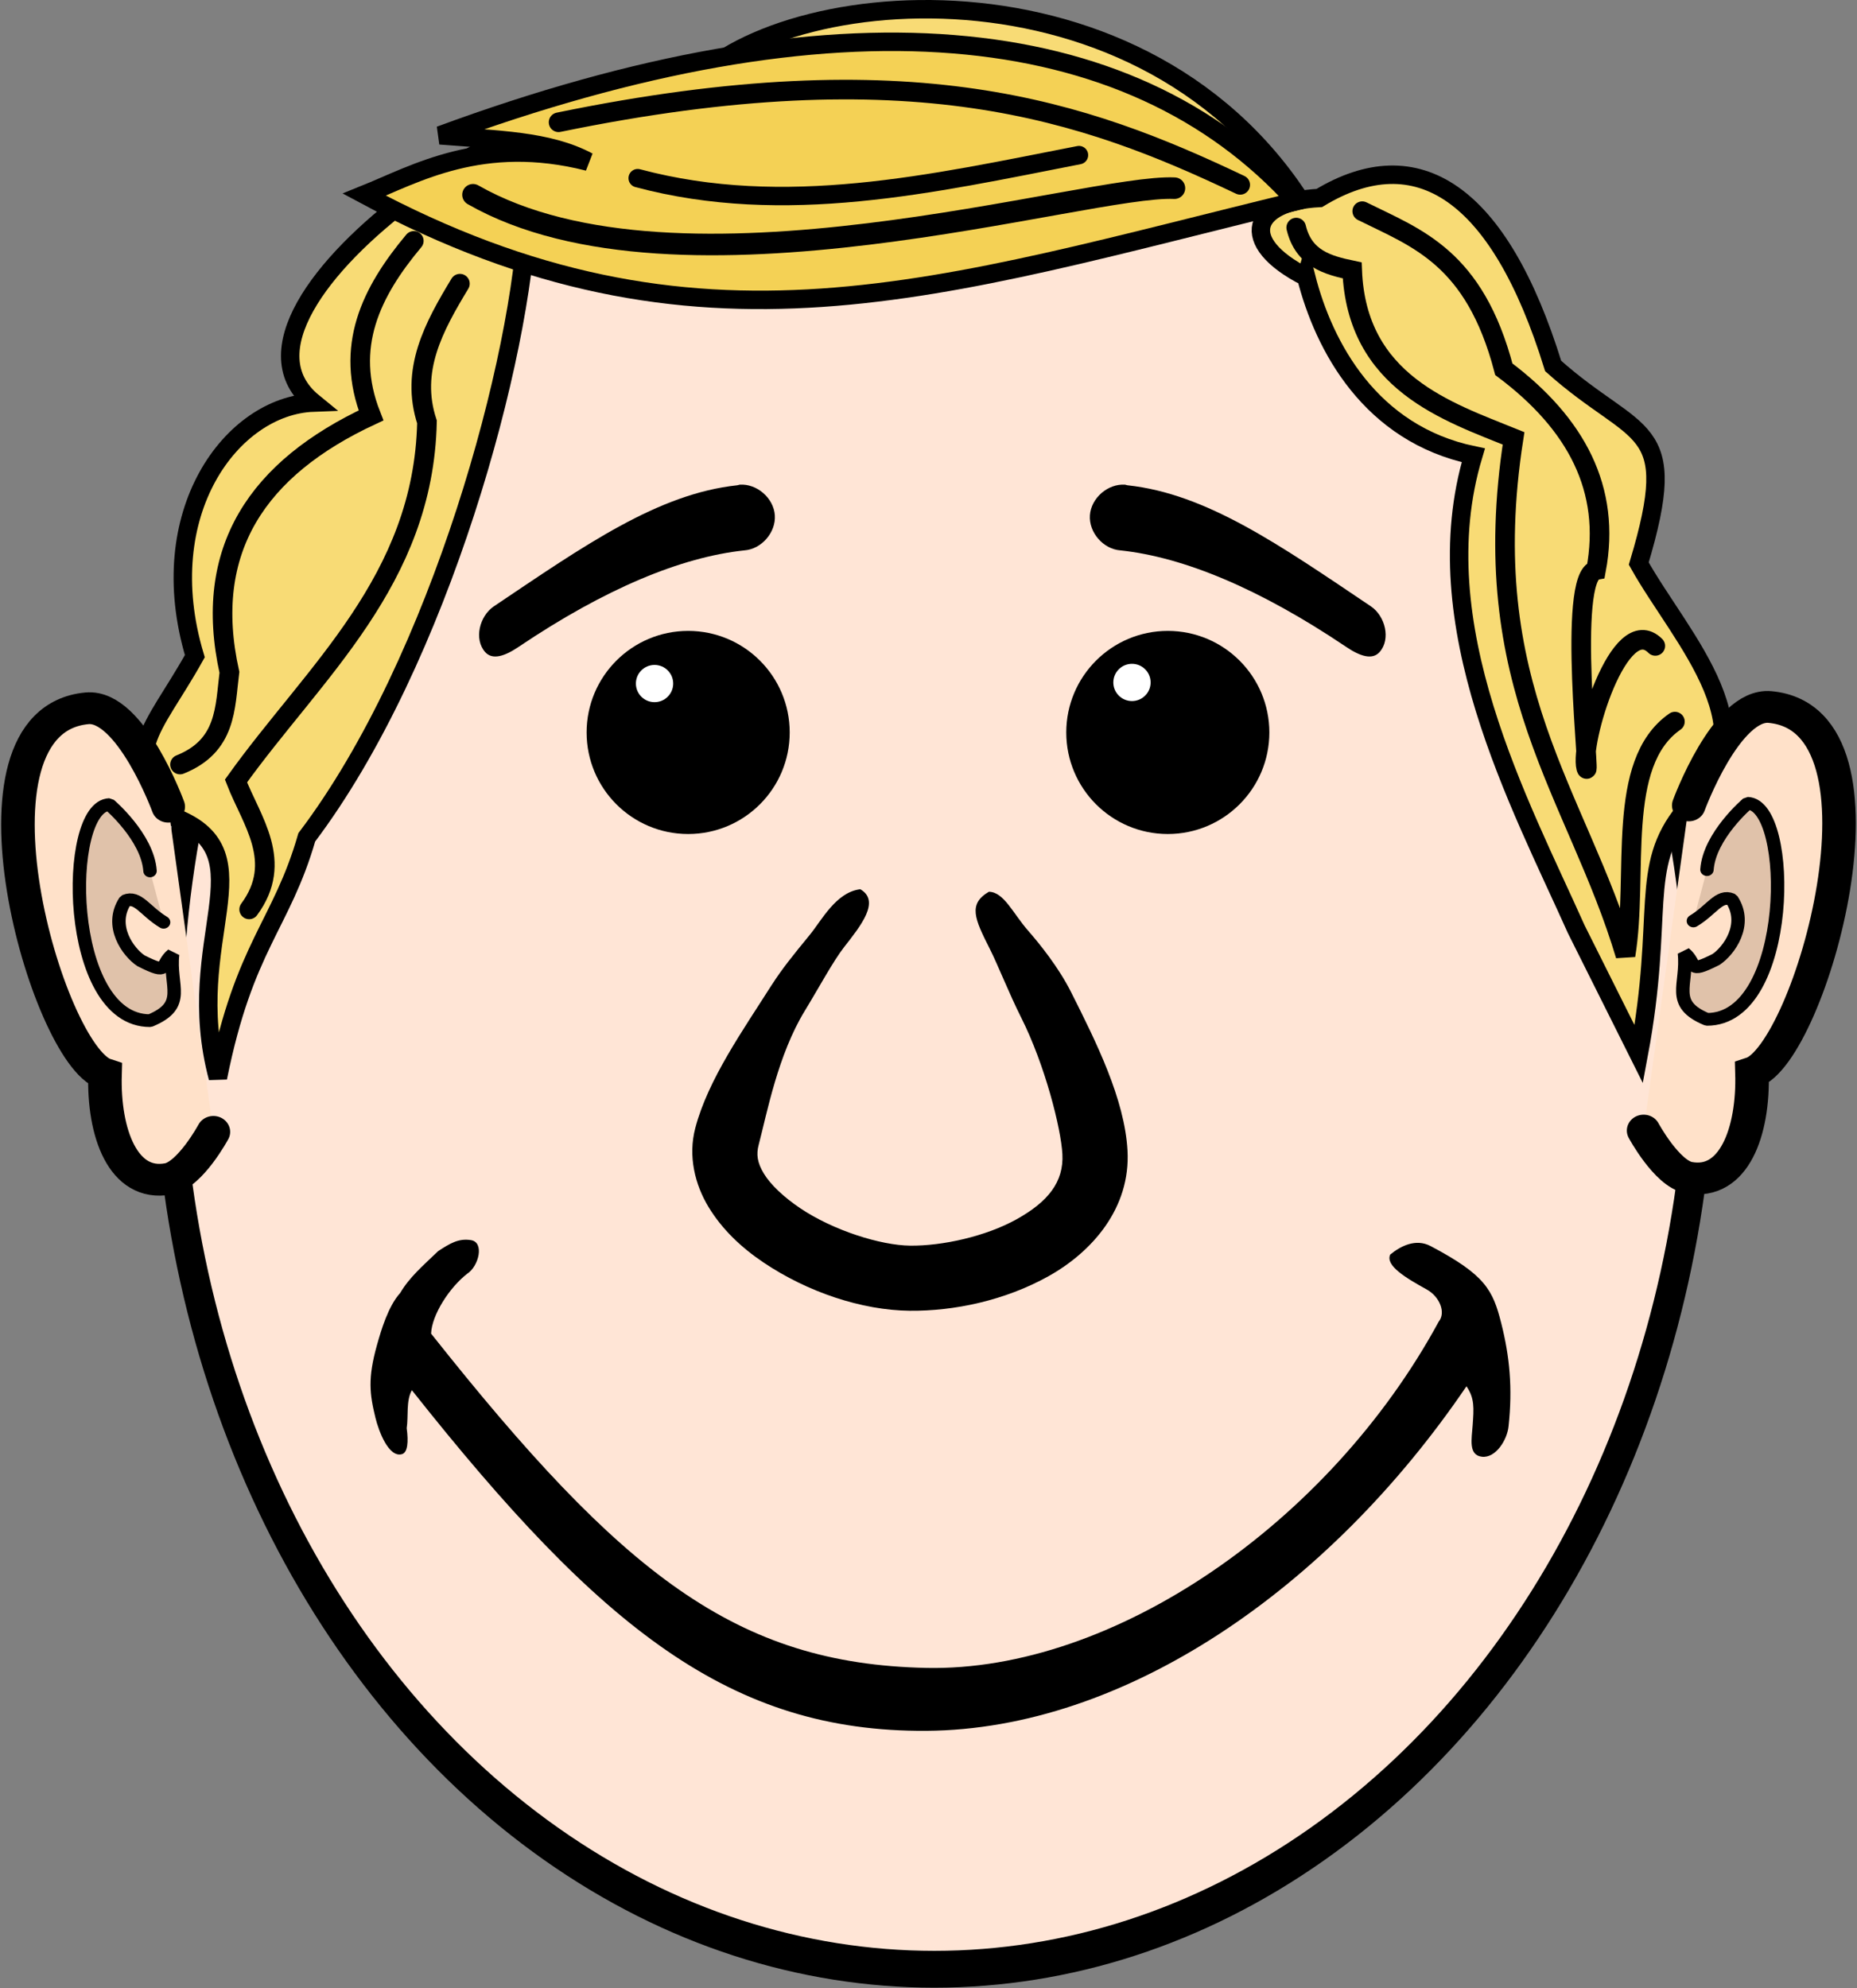
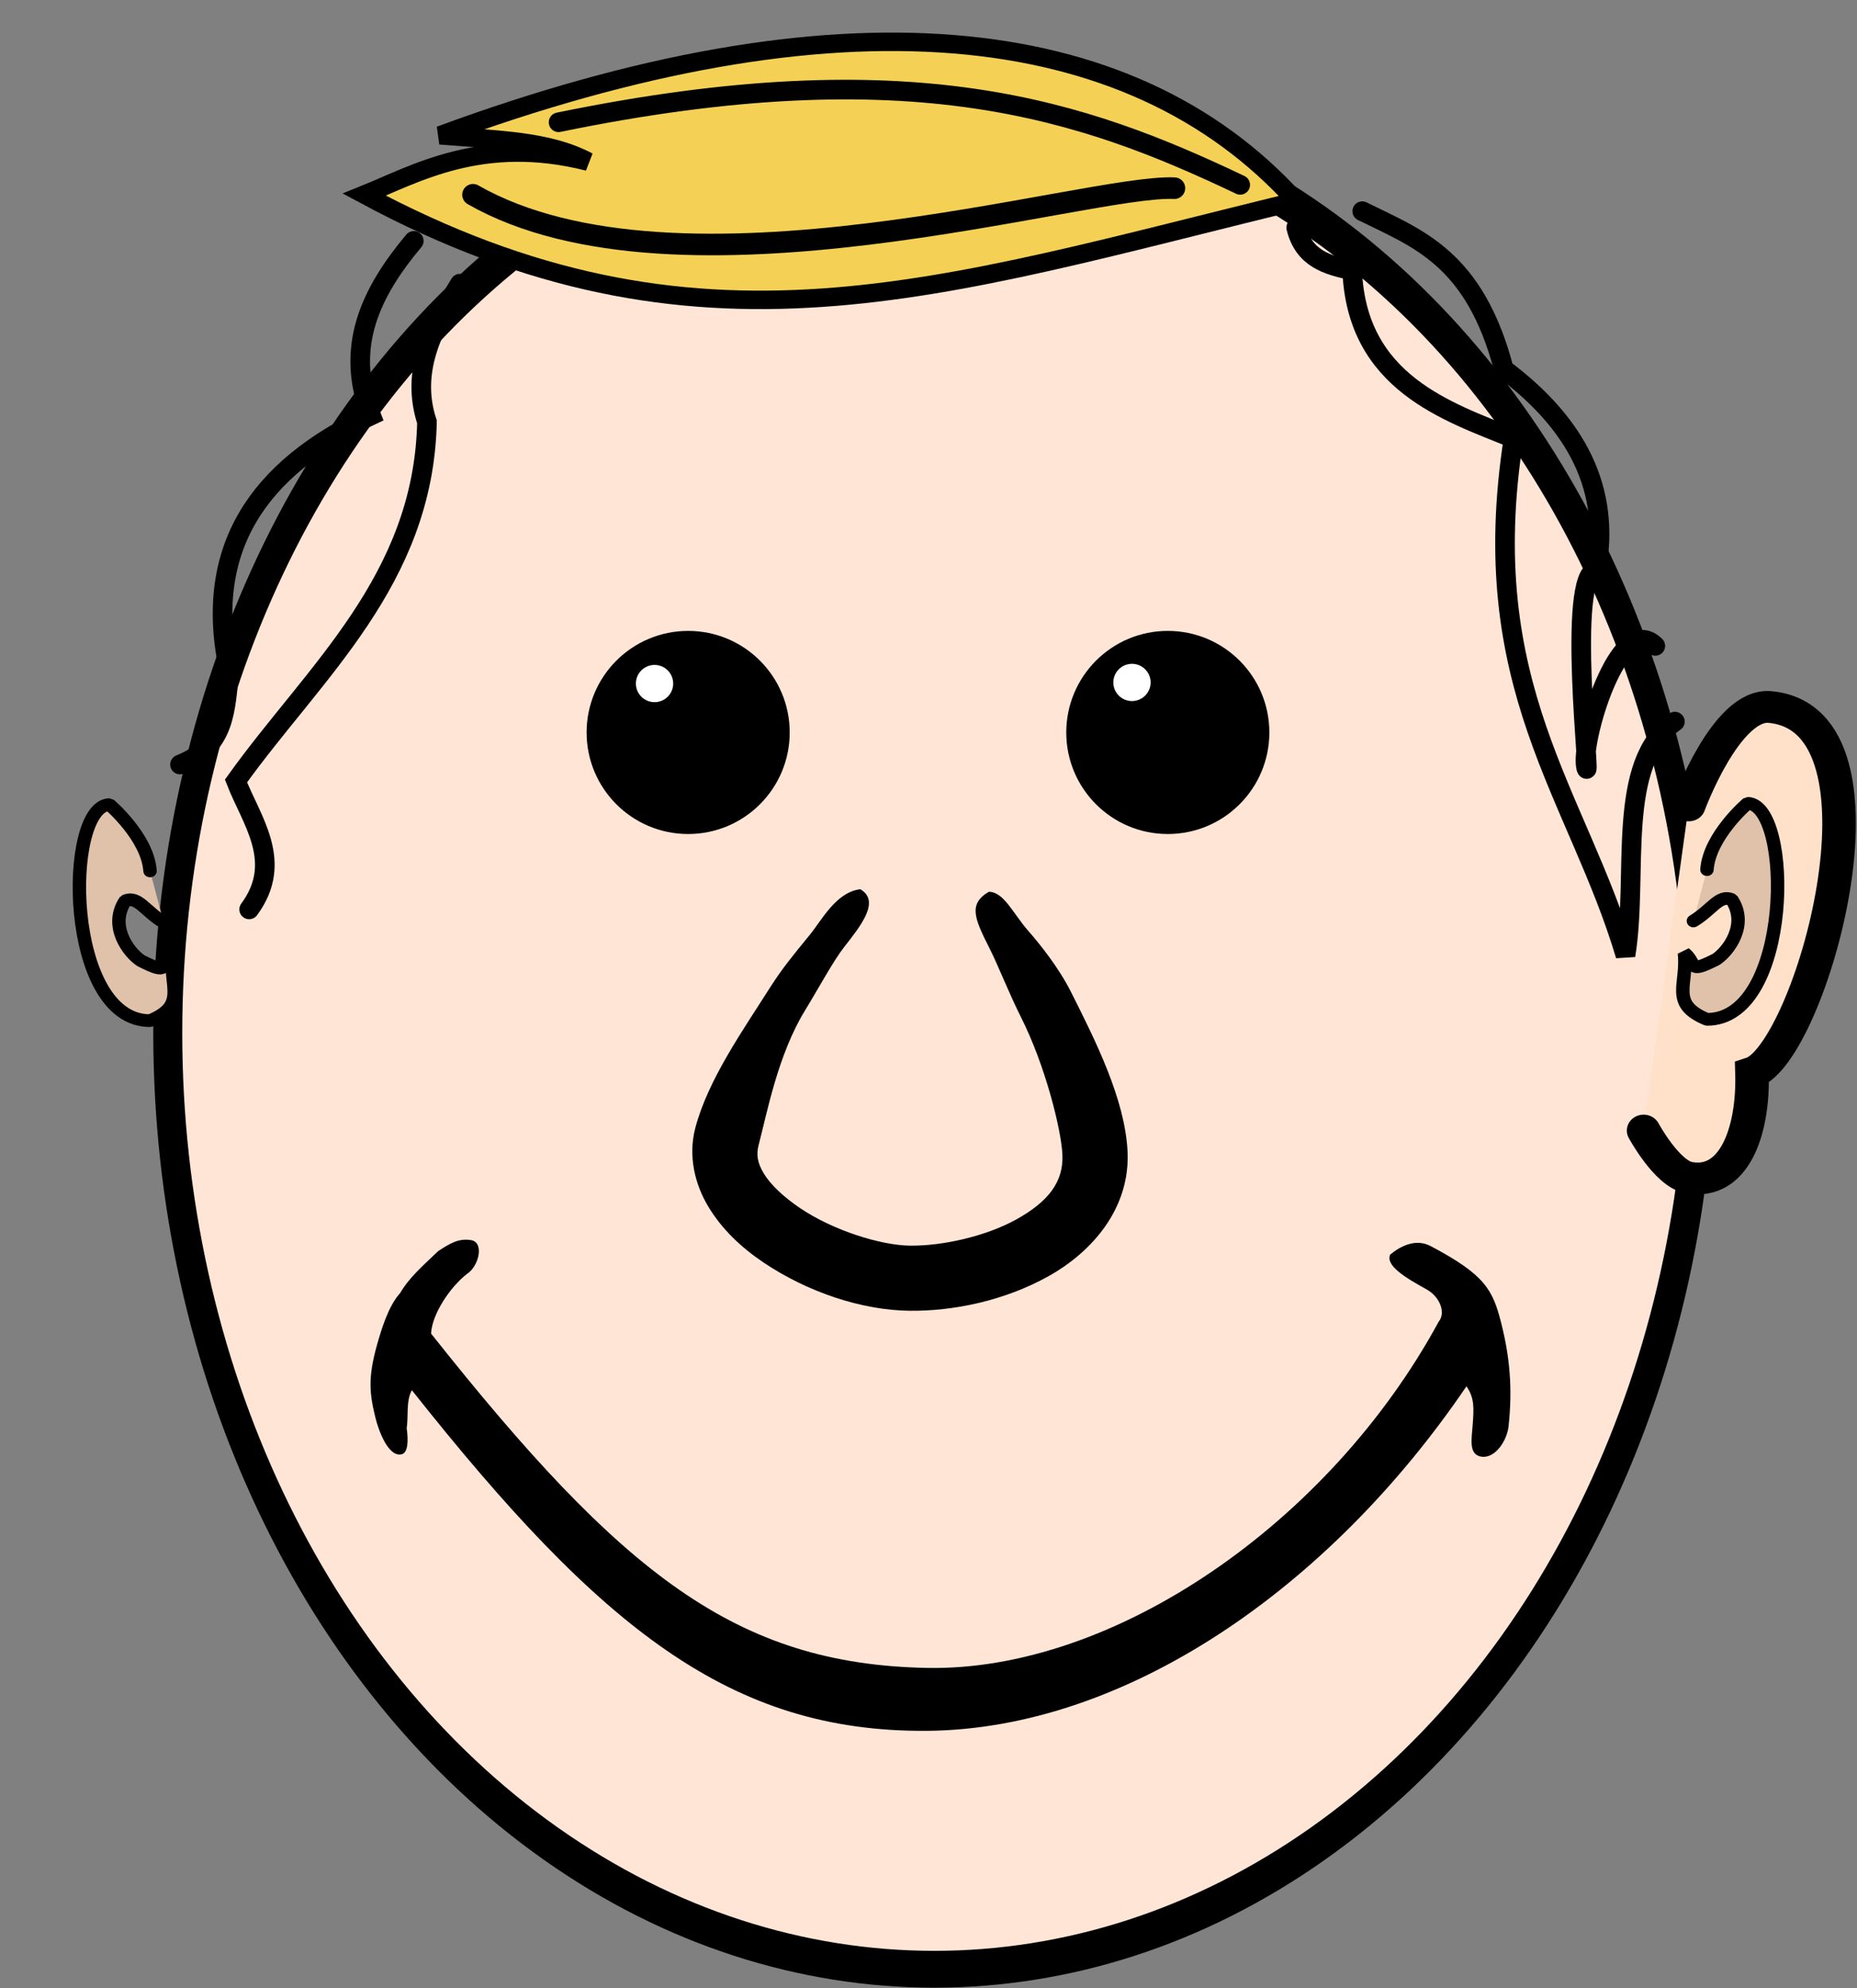
<svg xmlns="http://www.w3.org/2000/svg" xmlns:ns1="http://sodipodi.sourceforge.net/DTD/sodipodi-0.dtd" xmlns:ns2="http://www.inkscape.org/namespaces/inkscape" id="svg2" ns1:docname="_svgclean2.svg" viewBox="0 0 100.7 107.79" version="1.1" ns2:version="0.48.3.1 r9886">
  <rect x="0" y="0" width="100.7" height="107.79" fill="#808080" stroke="none" />
  <title id="title4220">father's face</title>
  <ns1:namedview id="base" fit-margin-left="2" ns2:zoom="1.979899" borderopacity="1.0" ns2:current-layer="layer1" guidehicolor="#f100ff" ns2:cy="-954.03781" ns2:snap-grids="false" ns2:window-maximized="0" showgrid="false" fit-margin-right="2" ns2:snap-nodes="false" ns2:guide-bbox="true" units="mm" ns2:snap-global="false" showguides="true" bordercolor="#666666" ns2:window-x="283" ns2:window-y="96" ns2:snap-others="false" fit-margin-bottom="2" ns2:window-width="1024" ns2:pageopacity="0.0" ns2:pageshadow="2" pagecolor="#ffffff" ns2:cx="140.6347" guidehiopacity="0.498" ns2:snap-to-guides="false" ns2:document-units="mm" ns2:window-height="768" fit-margin-top="2">
    <ns2:grid id="grid4236" originy="-1482.507px" type="xygrid" originx="-135.419px" />
  </ns1:namedview>
  <g id="layer1" ns2:label="Ebene 1" ns2:groupmode="layer" transform="translate(-135.42 -402.52)">
    <g id="g4159">
      <ellipse id="path2985" ns1:rx="39.14341" ns1:cy="445.51303" style="color:#000000;stroke:#000000;stroke-width:1.48;fill:#ffe5d6" d="m 222.739,445.513 c 0,20.781 -17.525,37.628 -39.143,37.628 -21.618,0 -39.143,-16.847 -39.143,-37.628 0,-20.781 17.525,-37.628 39.143,-37.628 21.618,0 39.143,16.847 39.143,37.628 z" ns1:ry="37.628181" rx="39.143" transform="matrix(1.062 0 0 1.349 -8.896 -142.46)" ry="37.628" cy="445.51" cx="183.6" ns1:cx="183.59523" />
      <circle id="path3755" ns1:rx="4.7982244" ns1:cy="433.8963" style="color:#000000;stroke:#000000;stroke-linecap:square;stroke-width:1.417;fill:#000000" d="m 68.185,433.896 c 0,2.65 -2.148,4.798 -4.798,4.798 -2.65,0 -4.798,-2.148 -4.798,-4.798 0,-2.65 2.148,-4.798 4.798,-4.798 2.65,0 4.798,2.148 4.798,4.798 z" ns1:ry="4.7982244" cx="63.387" transform="translate(109.35 8.334)" cy="433.9" r="4.798" ns1:cx="63.387074" />
      <circle id="path3755-0" ns1:rx="4.7982244" ns1:cy="433.8963" style="color:#000000;stroke:#000000;stroke-linecap:square;stroke-width:1.417;fill:#000000" d="m 68.185,433.896 c 0,2.65 -2.148,4.798 -4.798,4.798 -2.65,0 -4.798,-2.148 -4.798,-4.798 0,-2.65 2.148,-4.798 4.798,-4.798 2.65,0 4.798,2.148 4.798,4.798 z" ns1:ry="4.7982244" cx="63.387" transform="translate(135.36 8.334)" cy="433.9" r="4.798" ns1:cx="63.387074" />
      <path id="path3775" style="block-progression:tb;text-indent:0;color:#000000;text-transform:none;fill:#000000" d="m210.81 470.54c-0.285 0.596 0.848 1.271 1.977 1.895 0.701 0.387 1.054 1.252 0.649 1.746-5.927 10.921-17.649 18.985-27.781 18.773-10.312-0.216-16.49-5.047-26.859-18.127 0.043-1.024 1.001-2.503 1.964-3.249 0.624-0.406 0.938-1.698 0.203-1.818-0.683-0.112-1.158 0.189-1.782 0.595-0.84 0.806-1.556 1.415-2.059 2.269-0.648 0.718-1.029 1.997-1.264 2.839-0.502 1.797-0.392 2.647-0.078 3.931 0.178 0.728 0.725 2.185 1.443 1.968 0.302-0.091 0.353-0.664 0.251-1.406 0.099-0.647-0.044-1.48 0.28-2.061 10.272 12.97 17.302 18.539 27.9 18.47 10.722-0.07 21.815-7.676 29.288-18.68 0.446 0.645 0.402 1.188 0.336 2.114-0.053 0.747-0.239 1.622 0.505 1.705 0.744 0.083 1.369-0.91 1.442-1.655 0.224-2.066 0.061-3.773-0.396-5.582-0.457-1.809-0.867-2.622-3.833-4.186-0.806-0.425-1.631 0.002-2.184 0.458z" ns1:nodetypes="cscsccsccsssccscsscsscc" transform="translate(0 0)" ns2:connector-curvature="0" />
-       <path id="path3797" d="m175.53 428.8c-0.042 0.009-0.084 0.019-0.125 0.031-4.295 0.458-8.258 3.237-13.212 6.57-0.769 0.524-1.082 1.769-0.469 2.469 0.397 0.453 1.068 0.235 1.837-0.289 4.662-3.136 8.779-4.852 12.219-5.219 0.933-0.065 1.722-0.974 1.657-1.906-0.066-0.933-0.974-1.722-1.907-1.656z" ns1:nodetypes="cccsccscc" style="block-progression:tb;text-indent:0;color:#000000;text-transform:none;fill:#000000" ns2:connector-curvature="0" />
-       <path id="path3797-8" d="m196.43 428.8c0.042 0.009 0.084 0.019 0.125 0.031 4.295 0.458 8.258 3.237 13.212 6.57 0.769 0.524 1.082 1.769 0.469 2.469-0.397 0.453-1.068 0.235-1.837-0.289-4.662-3.136-8.779-4.852-12.219-5.219-0.933-0.065-1.722-0.974-1.657-1.906 0.066-0.933 0.974-1.722 1.907-1.656z" ns1:nodetypes="cccsccscc" style="block-progression:tb;text-indent:0;color:#000000;text-transform:none;fill:#000000" ns2:connector-curvature="0" />
+       <path id="path3797" d="m175.53 428.8z" ns1:nodetypes="cccsccscc" style="block-progression:tb;text-indent:0;color:#000000;text-transform:none;fill:#000000" ns2:connector-curvature="0" />
      <path id="path3826" d="m177.27 455.92c-1.545 2.436-3.457 5.132-4.147 7.763-0.4 1.524-0.017 3.068 0.719 4.281 0.736 1.214 1.772 2.193 2.969 3 2.393 1.613 5.341 2.598 7.938 2.625 2.394 0.025 5.159-0.55 7.531-1.875 2.372-1.325 4.454-3.697 4.281-6.812-0.154-2.793-1.704-5.895-3.062-8.594-0.679-1.349-1.715-2.628-2.33-3.33-0.822-0.938-1.309-2.095-2.125-2.107-1.142 0.667-0.768 1.479 0.04 3.076 0.452 0.894 1.053 2.436 1.705 3.732 1.305 2.593 2.165 6.03 2.241 7.411 0.084 1.521-0.788 2.592-2.469 3.531-1.681 0.939-4.043 1.456-5.781 1.438-1.616-0.017-4.188-0.831-5.969-2.031-0.89-0.6-1.603-1.272-1.969-1.875-0.365-0.603-0.416-1.05-0.281-1.562 0.453-1.726 1.041-4.877 2.505-7.272 0.732-1.198 1.538-2.695 2.13-3.451 0.902-1.153 1.982-2.492 0.875-3.134-1.321 0.159-2.095 1.69-2.746 2.482-0.928 1.131-1.487 1.823-2.054 2.705z" ns1:nodetypes="cscscsssscsscssssssscsc" style="block-progression:tb;text-indent:0;color:#000000;text-transform:none;fill:#000000" ns2:connector-curvature="0" />
      <ellipse id="path3830" ns1:rx="0.31567267" ns1:cy="439.29428" style="color:#000000;fill:#ffffff" d="m 171.031,439.294 c 0,0.227 -0.141,0.41 -0.316,0.41 -0.174,0 -0.316,-0.184 -0.316,-0.41 0,-0.227 0.141,-0.41 0.316,-0.41 0.174,0 0.316,0.184 0.316,0.41 z" ns1:ry="0.41037446" rx=".316" transform="matrix(3.2 0 0 2.462 -375.39 -641.95)" ry=".41" cy="439.29" cx="170.72" ns1:cx="170.71577" />
      <ellipse id="path3830-8" ns1:rx="0.31567267" ns1:cy="439.29428" style="color:#000000;fill:#ffffff" d="m 171.031,439.294 c 0,0.227 -0.141,0.41 -0.316,0.41 -0.174,0 -0.316,-0.184 -0.316,-0.41 0,-0.227 0.141,-0.41 0.316,-0.41 0.174,0 0.316,0.184 0.316,0.41 z" ns1:ry="0.41037446" rx=".316" transform="matrix(3.2 0 0 2.462 -349.5 -642.01)" ry=".41" cy="439.29" cx="170.72" ns1:cx="170.71577" />
-       <path id="path4161" d="m206.25 417.54c0.963 3.779 3.486 8.502 9.064 9.667-2.757 9.183 2.545 18.898 5.579 25.69l3.393 6.786c1.422-7.593-0.033-10.125 2.5-13.214 4.998-4.107-0.212-9.286-2.5-13.393 2.336-7.786-0.058-6.62-4.643-10.714-2.917-9.445-7.383-12.315-12.679-9.107-3.636 0.181-4.497 2.365-0.714 4.286z" ns1:nodetypes="ccccccccc" style="fill-rule:evenodd;stroke:#000000;stroke-width:1px;fill:#f8db75" ns2:connector-curvature="0" />
-       <path id="path4161-1" d="m164.02 413.99c-0.267 7.781-4.714 24.342-11.964 33.929-1.383 4.794-3.38 5.859-4.821 13.036-1.999-7.448 2.76-12.11-2.321-14.107-3.212-3.393-1.217-4.643 1.071-8.75-2.336-7.786 2.023-13.584 6.429-13.75-6.547-5.338 14.347-19.28 19.643-16.071 3.366-6.355 24.093-9.17 33.571 4.643-3.913 2.561-32.211 5.888-41.607 1.071z" ns1:nodetypes="ccccccccc" style="fill-rule:evenodd;stroke:#000000;stroke-width:1px;fill:#f8db75" ns2:connector-curvature="0" />
      <path id="path4178" d="m205.71 413.43c-19.347 4.692-32.41 9.382-50.536-0.357 2.76-1.112 6.38-3.248 12.143-1.786-2.17-1.163-4.948-1.183-8.036-1.429 21.404-7.901 37.366-6.465 46.429 3.571z" ns1:nodetypes="ccccc" style="fill-rule:evenodd;stroke:#000000;stroke-width:1px;fill:#f4d155" ns2:connector-curvature="0" />
      <g id="g4186" transform="matrix(1.371 0 0 1.299 -103.51 -138.88)">
        <path id="path4182" ns1:nodetypes="cscsc" style="fill-rule:evenodd;stroke:#000000;stroke-linecap:round;stroke-width:1.327;fill:#ffe1c9" ns2:connector-curvature="0" d="m241.07 450.4s1.484-4.278 3.214-4.107c5.353 0.529 1.578 14.479-0.714 15.268 0.069 2.462-0.719 4.722-2.5 4.375-0.869-0.169-1.786-1.964-1.786-1.964" />
        <path id="path4184" ns1:nodetypes="csccccc" style="stroke-linejoin:bevel;fill-rule:evenodd;stroke:#000000;stroke-linecap:round;stroke-width:.531;fill:#e0c2aa" ns2:connector-curvature="0" d="m241.79 453.08c0.093-1.413 1.607-2.768 1.607-2.768 1.806 0.066 1.763 9.024-1.607 9.018-1.494-0.652-0.752-1.44-0.893-2.768 0.521 0.451 0.089 0.884 1.25 0.268 0.505-0.352 1.273-1.456 0.625-2.5-0.5-0.226-0.789 0.432-1.518 0.893" />
      </g>
      <g id="g4186-3" transform="matrix(-1.371 0 0 1.299 475.05 -138.81)">
-         <path id="path4182-5" ns1:nodetypes="cscsc" style="fill-rule:evenodd;stroke:#000000;stroke-linecap:round;stroke-width:1.327;fill:#ffe1c9" ns2:connector-curvature="0" d="m241.07 450.4s1.484-4.278 3.214-4.107c5.353 0.529 1.578 14.479-0.714 15.268 0.069 2.462-0.719 4.722-2.5 4.375-0.869-0.169-1.786-1.964-1.786-1.964" />
        <path id="path4184-8" ns1:nodetypes="csccccc" style="stroke-linejoin:bevel;fill-rule:evenodd;stroke:#000000;stroke-linecap:round;stroke-width:.531;fill:#e0c2aa" ns2:connector-curvature="0" d="m241.79 453.08c0.093-1.413 1.607-2.768 1.607-2.768 1.806 0.066 1.763 9.024-1.607 9.018-1.494-0.652-0.752-1.44-0.893-2.768 0.521 0.451 0.089 0.884 1.25 0.268 0.505-0.352 1.273-1.456 0.625-2.5-0.5-0.226-0.789 0.432-1.518 0.893" />
      </g>
      <path id="path4222" d="m165.71 409.15c19.201-3.954 28.534-0.614 36.964 3.393" ns1:nodetypes="cc" style="stroke:#000000;stroke-linecap:round;stroke-width:1.063;fill:none" ns2:connector-curvature="0" />
      <path id="path4224" d="m161.07 413.08c11.161 6.373 33.304-0.579 38.036-0.357" ns1:nodetypes="cc" style="stroke:#000000;stroke-linecap:round;stroke-width:1.169;fill:none" ns2:connector-curvature="0" />
-       <path id="path4226" d="m170 412.18c7.976 2.13 15.952 0.311 23.929-1.25" ns1:nodetypes="cc" style="stroke:#000000;stroke-linecap:round;stroke-width:.999;fill:none" ns2:connector-curvature="0" />
      <path id="path4228" d="m205.71 414.86c0.405 1.683 1.696 2.039 3.036 2.321 0.24 6.095 5.182 7.658 8.75 9.107-2.095 13.464 3.458 19.28 6.071 28.036 0.72-4.371-0.574-10.419 2.679-12.679" ns1:nodetypes="ccccc" style="stroke:#000000;stroke-linecap:round;stroke-width:1.063;fill:none" ns2:connector-curvature="0" />
      <path id="path4230" d="m209.29 413.97c2.974 1.476 6.084 2.497 7.679 8.571 3.937 2.95 5.823 6.515 5 10.893-1.608 0.322-0.258 11.777-0.536 10.714-0.356-1.361 1.804-8.553 3.75-6.607" ns1:nodetypes="cccsc" style="stroke:#000000;stroke-linecap:round;stroke-width:1.063;fill:none" ns2:connector-curvature="0" />
      <path id="path4232" d="m157.86 415.58c-2.319 2.768-3.784 5.75-2.321 9.464-6.131 2.857-9.161 7.265-7.679 13.929-0.242 1.927-0.15 3.988-2.679 5" ns1:nodetypes="cccc" style="stroke:#000000;stroke-linecap:round;stroke-width:1.063;fill:none" ns2:connector-curvature="0" />
      <path id="path4234" d="m160.36 417.9c-1.413 2.336-2.708 4.697-1.786 7.5-0.192 8.602-6.126 13.555-10.357 19.464 0.826 2.134 2.627 4.374 0.714 6.964" ns1:nodetypes="cccc" style="stroke:#000000;stroke-linecap:round;stroke-width:1.063;fill:none" ns2:connector-curvature="0" />
    </g>
  </g>
</svg>